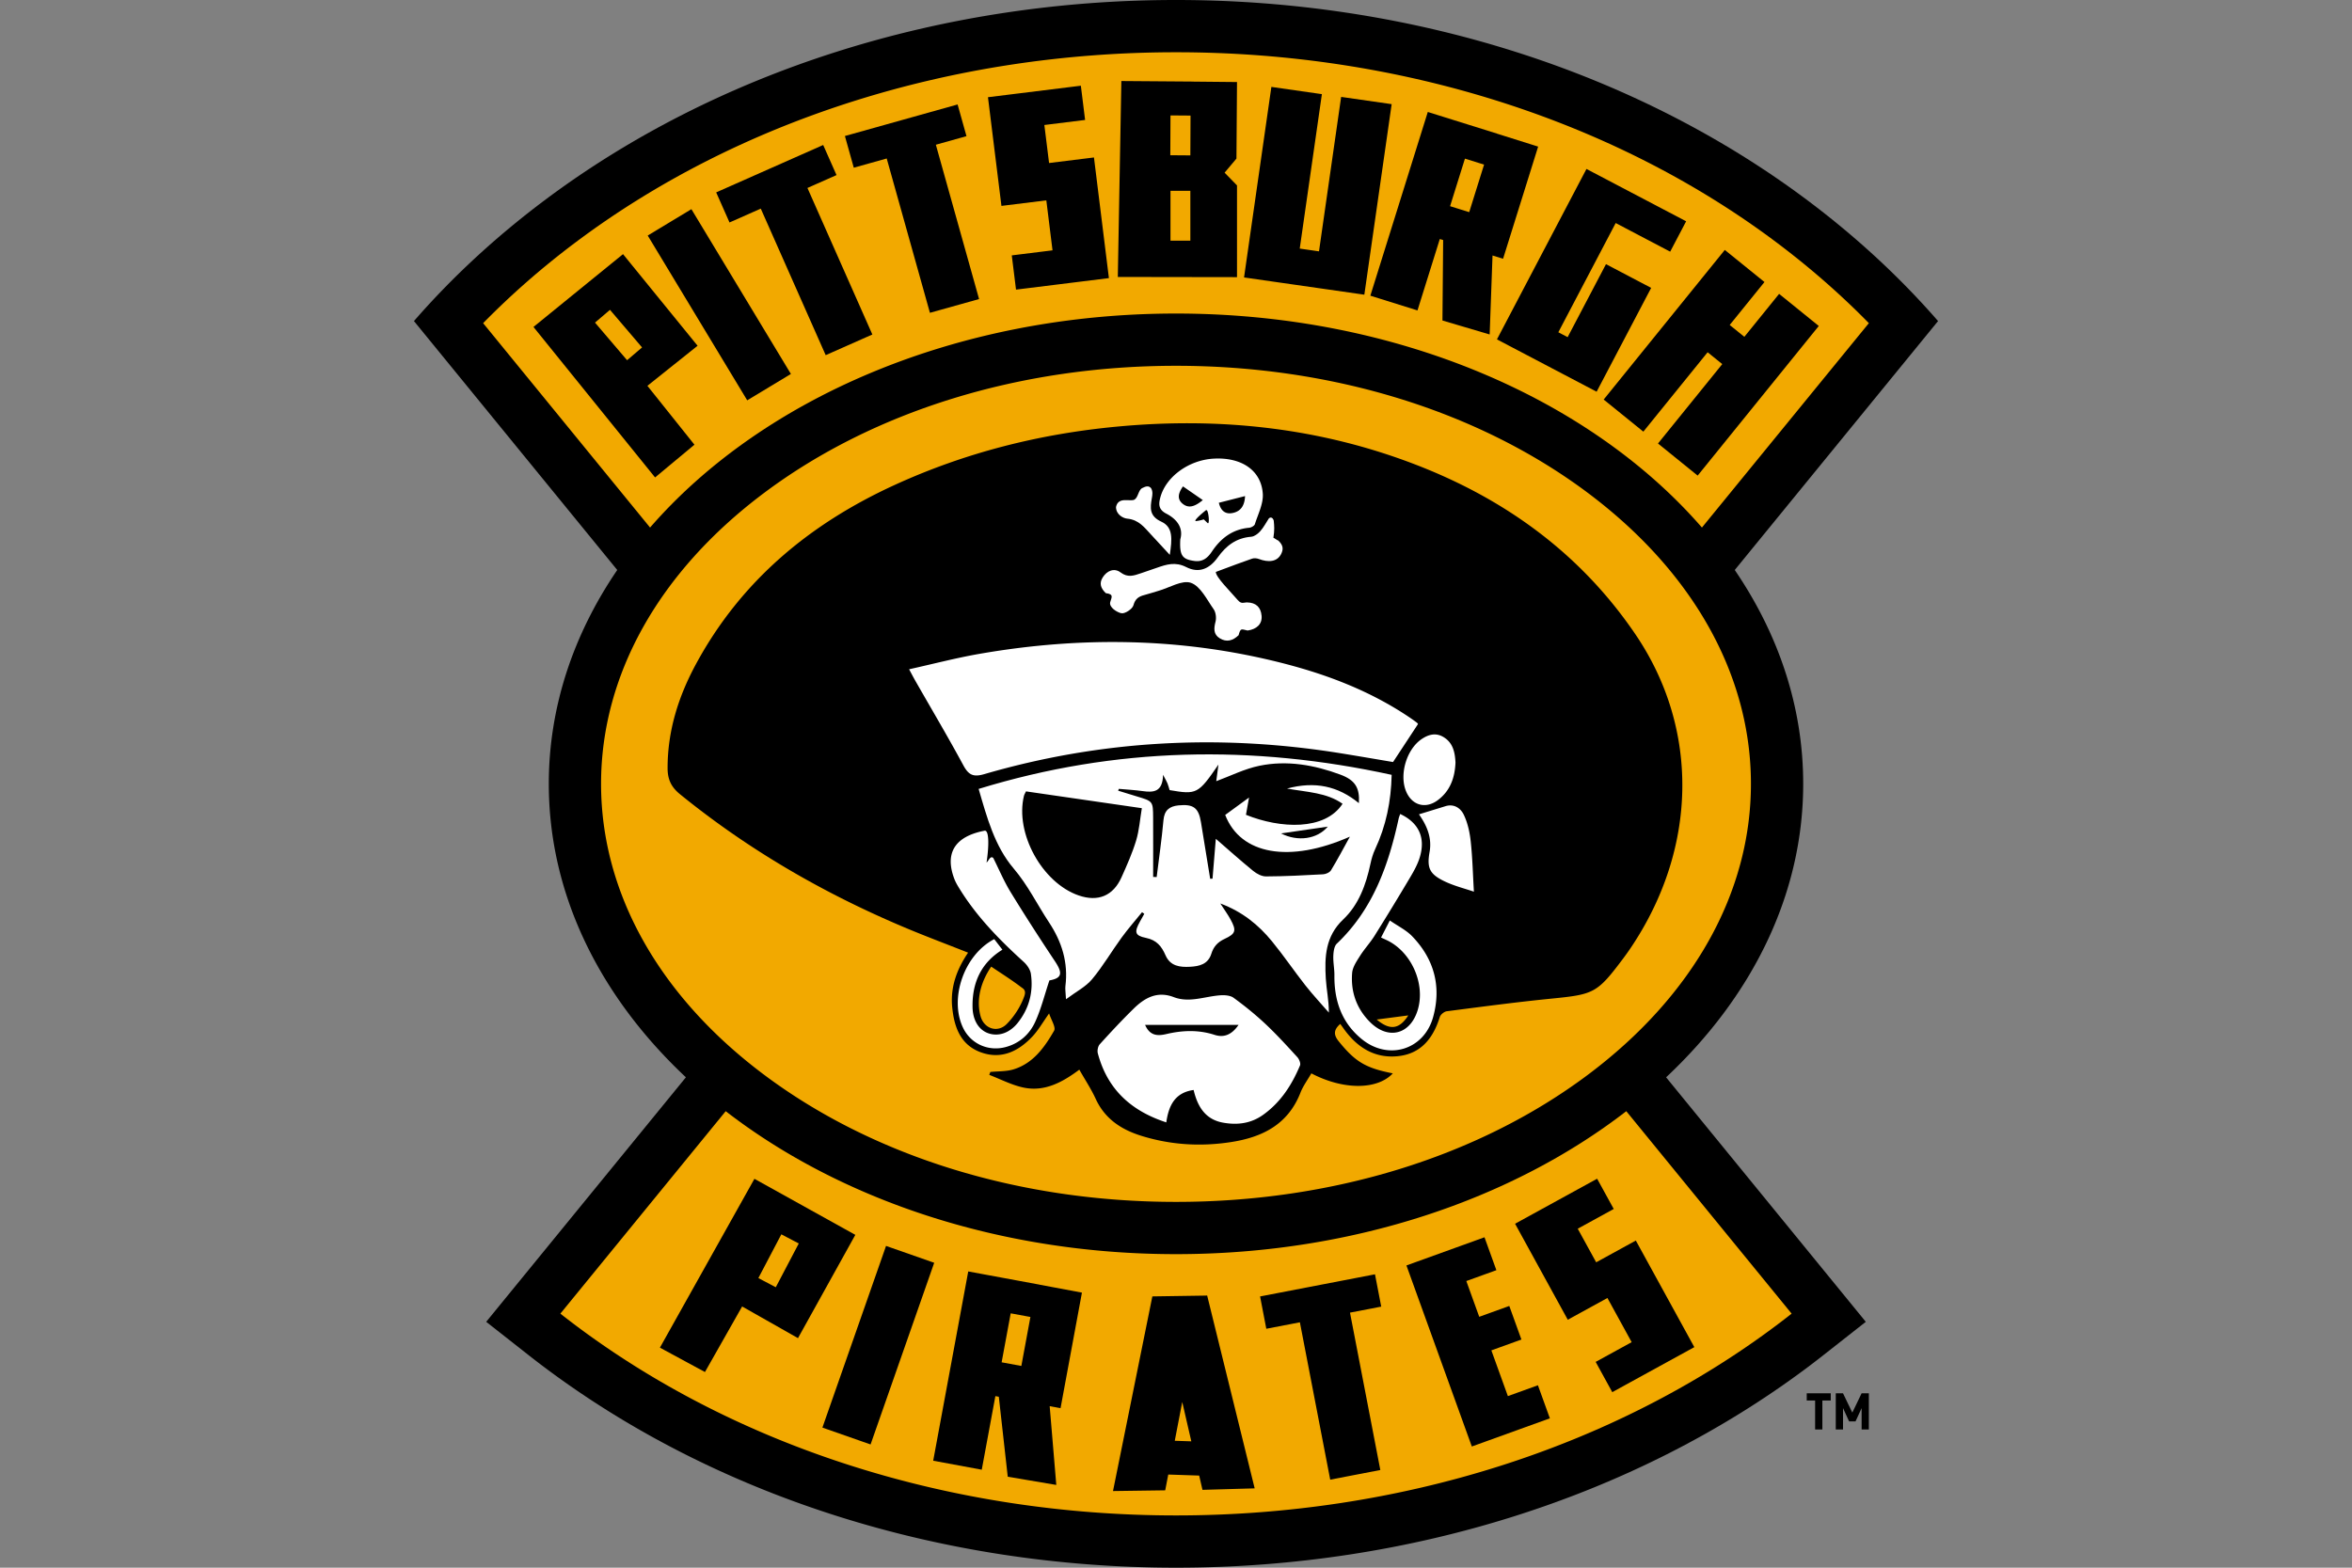
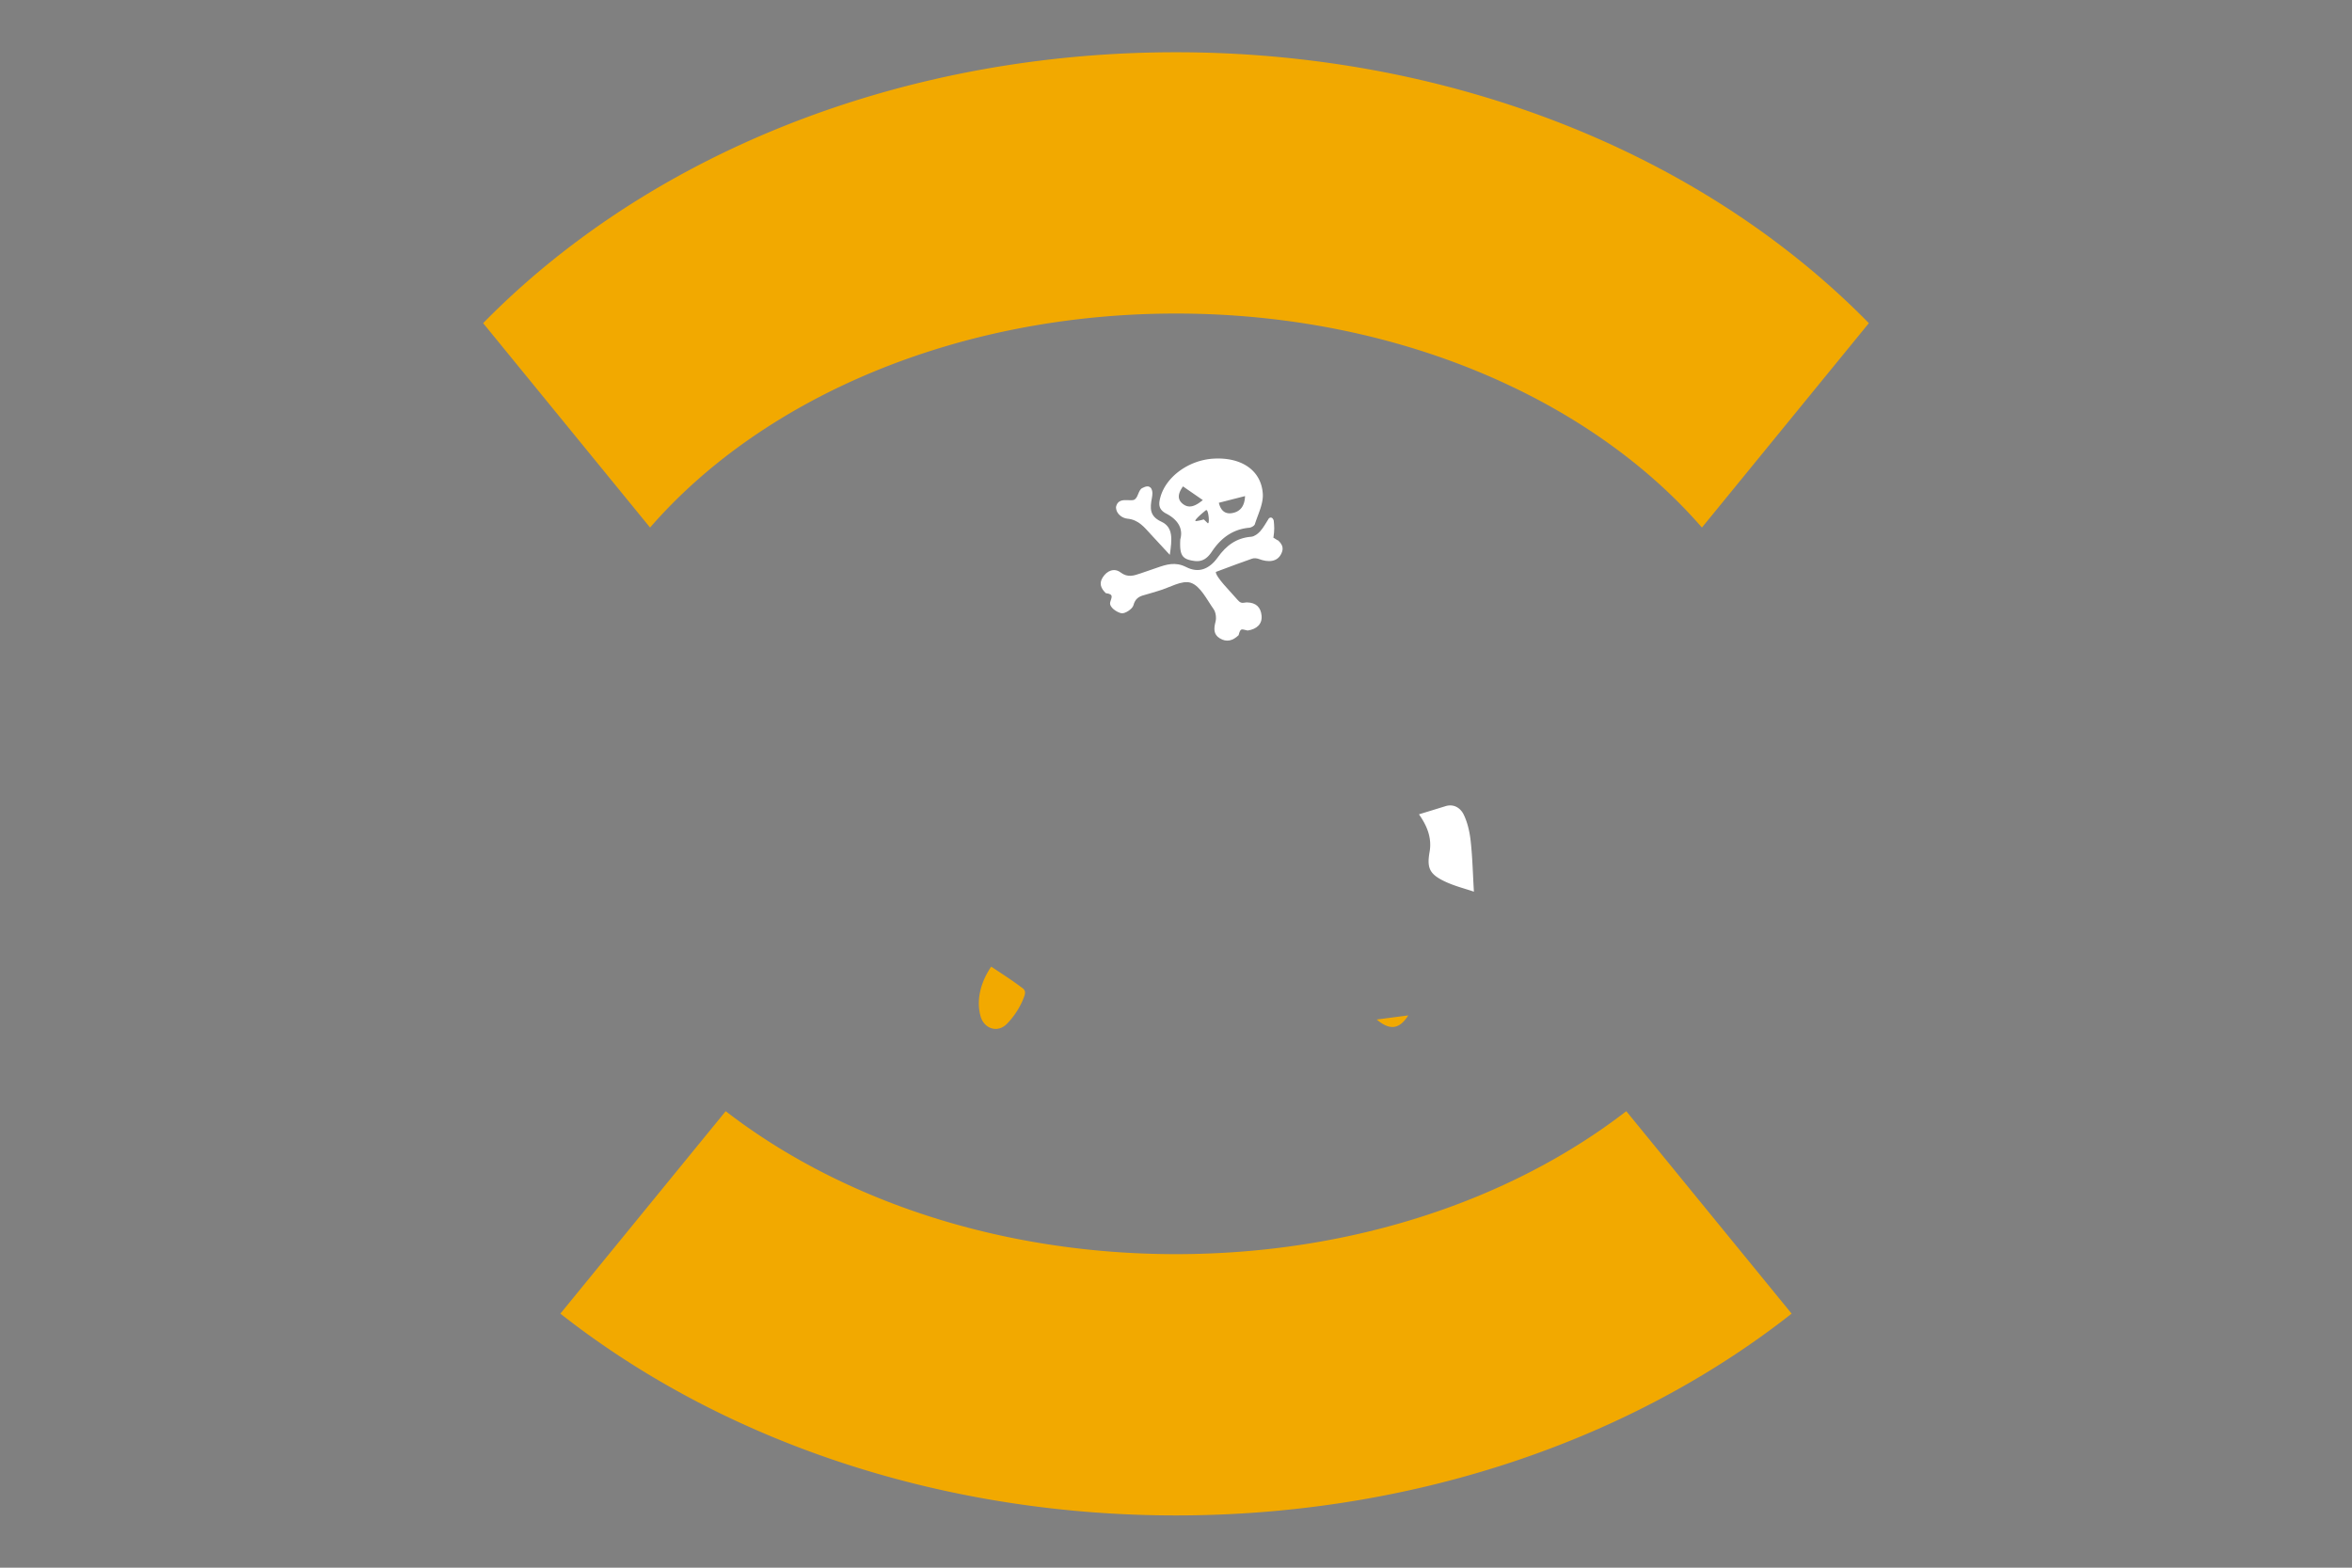
<svg xmlns="http://www.w3.org/2000/svg" viewBox="0 0 960 640" width="960" height="640" xml:space="preserve">
  <rect x="0" y="0" width="960" height="640" fill="#808080" stroke="none" />
-   <path d="M743.822 571.743v11.825h-2.957v-11.825h-3.423v-2.937h9.802v2.937h-3.422zm16.022 11.825v-8.713l-2.49 5.428h-2.611l-2.49-5.428v8.713h-2.956v-14.762h2.955l3.797 7.883 3.795-7.883h2.957v14.762h-2.957zM680.038 439.806C715.05 406.964 736 365.32 736 320c0-31.44-10.077-61.113-27.938-87.305l82.981-101.626c-15.538-17.846-33.318-34.305-53.224-49.234C667.456 29.063 575.894 0 480 0S292.544 29.063 222.18 81.835c-19.905 14.93-37.685 31.388-53.223 49.234l82.98 101.626C234.078 258.887 224 288.561 224 320c0 45.319 20.948 86.963 55.96 119.804l-81.51 99.823 17.088 13.431a367.54 367.54 0 0 0 6.642 5.106C292.546 610.937 384.107 640 480 640s187.455-29.063 257.82-81.836c2.16-1.62 4.333-3.29 6.643-5.107l17.085-13.431-81.508-99.822-.002.002z" />
  <g fill="#F2A900">
    <path d="M234.98 541.097c66.696 50.021 153.712 77.57 245.02 77.57 91.308 0 178.324-27.549 245.02-77.57a347.163 347.163 0 0 0 6.259-4.811l-67.488-82.65C617.262 489.623 552.12 512 480.002 512c-72.12 0-137.263-22.376-183.793-58.365l-67.487 82.651a346.425 346.425 0 0 0 6.26 4.812zM480 128c89.921 0 169.001 34.778 214.666 87.37l68.135-83.442c-11.504-11.743-24.158-22.808-37.782-33.026C658.324 48.882 571.31 21.333 480 21.333s-178.325 27.548-245.02 77.57c-13.624 10.217-26.278 21.282-37.781 33.024l68.135 83.444C310.999 162.778 390.079 128 480 128zM574.82 414.529l-12.897 1.687c5.363 4.532 9.226 4.043 12.897-1.687zM416.675 402.908c-3.822-2.906-7.907-5.466-12.094-8.287-3.834 5.592-6.35 12.983-4.352 20.247 1.408 5.116 6.962 6.947 10.698 3.166 3.07-3.107 5.644-7.101 7.143-11.304.917-2.57-.447-3.1-1.395-3.822z" />
-     <path d="M648.22 201.302C603.535 167.79 543.793 149.333 480 149.333c-63.795 0-123.536 18.457-168.22 51.97-42.849 32.136-66.447 74.29-66.447 118.697s23.598 86.56 66.448 118.698c44.683 33.513 104.425 51.969 168.22 51.969 63.793 0 123.535-18.456 168.218-51.97 42.85-32.136 66.448-74.29 66.448-118.697s-23.599-86.56-66.448-118.698zm17.276 185.82a102.402 102.402 0 0 1-2.969 4.166c-10.65 14.183-11.88 14.664-29.304 16.396-14.266 1.417-28.486 3.317-42.706 5.157-1.06.138-2.532 1.338-2.846 2.345-2.711 8.712-7.726 15.105-17.29 16.01-9.512.902-16.612-3.755-21.992-11.326-.404-.57-.818-1.131-1.348-1.863-2.895 2.565-2.665 4.603-.552 7.204 6.673 8.21 10.846 10.817 22.004 12.984-6.278 6.759-20.124 6.891-33.246 0-1.491 2.603-3.361 5.107-4.46 7.913-5.075 12.961-15.532 18.16-28.339 20.138-12.409 1.917-24.654 1.177-36.645-2.568-8.147-2.544-14.841-6.921-18.585-15.09-1.822-3.974-4.27-7.662-6.676-11.905-6.871 5.136-14.17 9.137-22.806 7.306-4.8-1.017-9.307-3.404-13.947-5.173l.43-1.191c3.167-.322 6.487-.147 9.472-1.062 8.025-2.46 12.645-8.989 16.554-15.777.808-1.403-1.215-4.436-2.039-7.054-2.592 3.628-4.406 6.875-6.884 9.492-5.742 6.063-12.734 9.43-21.094 6.336-8.295-3.07-10.796-10.43-11.578-18.394-.791-8.069 1.83-15.367 6.49-22.25-8.924-3.535-17.522-6.754-25.975-10.319-33.046-13.937-63.797-31.737-91.682-54.418-3.594-2.923-4.988-6.123-4.995-10.543-.024-15.323 4.457-29.402 11.67-42.692 18.347-33.807 46.274-57.028 80.848-72.883 28.943-13.273 59.329-20.935 90.986-23.903 41.938-3.932 82.834.42 122.238 15.69 36.55 14.165 67.11 36.44 89.294 69.117 26.333 38.788 25.348 87.63-2.028 128.158z" />
  </g>
  <g fill="#FFF">
-     <path d="M399.445 322.074c3.437 11.822 6.554 23.384 14.304 32.496 5.788 6.807 9.581 14.657 14.4 21.95 5.313 8.039 7.9 16.468 6.714 26.047-.15 1.213.094 2.475.236 5.36 4.166-3.107 8.057-5.065 10.62-8.132 4.441-5.312 7.966-11.38 12.058-16.998 2.616-3.591 5.562-6.942 8.36-10.4l.918.668c-.586 1.05-1.174 2.097-1.756 3.147-2.363 4.262-2.184 5.741 2.426 6.674 4.43.896 6.43 3.506 7.997 7.098 1.961 4.496 5.917 4.913 10.01 4.698 3.788-.2 7.362-1.007 8.714-5.367.869-2.798 2.522-4.693 5.389-6.016 4.64-2.141 4.868-3.448 2.44-7.918-1.118-2.06-2.521-3.965-4.184-6.541 8.925 3.32 15.566 8.71 21.081 15.443 4.765 5.818 8.99 12.076 13.64 17.992 3.02 3.844 6.377 7.424 9.583 11.122.021-4.972-.982-9.388-1.247-13.848-.526-8.842-.23-17.27 7.119-24.214 6.31-5.962 9.277-14.147 11.088-22.639.438-2.055 1.04-4.13 1.929-6.026 4.46-9.526 6.51-19.54 6.74-30.344-56.762-12.397-112.741-11.407-168.579 5.748zm64.28 21.077c-1.554 5.128-3.764 10.079-5.959 14.985-3.404 7.61-9.594 10.145-17.48 7.428-14.925-5.143-26.075-25.428-22.342-40.677.13-.527.456-1.005.833-1.81l47.283 6.862c-.767 4.563-1.07 9.034-2.336 13.212zm90.925-15.265c-8.561-7.013-17.99-9.03-29.343-5.96 8.328 1.488 16.156 1.62 22.679 6.209-7.204 11.067-25.452 10.17-39.427 4.504l1.256-7.048-9.734 7.102c6.284 16.23 26.232 19.773 50.896 8.871-2.81 5.074-5.12 9.484-7.71 13.725-.543.89-2.086 1.575-3.208 1.638-7.775.433-15.56.828-23.343.864-1.767.008-3.82-1.104-5.262-2.284-5.345-4.372-10.49-8.989-15.2-13.072-.363 4.372-.855 10.32-1.347 16.27l-.955.068c-1.254-7.69-2.525-15.379-3.757-23.073-.946-5.913-3.08-7.511-9.159-6.91-3.72.37-5.787 1.986-6.153 6.048-.699 7.752-1.822 15.465-2.77 23.195l-1.438-.004c0-8.08.034-16.16-.01-24.24-.037-6.695-.08-6.688-6.67-8.658-2.54-.76-5.07-1.556-7.605-2.336l.277-.746c3.244.294 6.504.463 9.726.913 4.385.613 8.161.476 8.33-6.65 1.029 1.976 1.484 2.703 1.796 3.487.364.917.603 1.883.875 2.758 11.091 1.901 11.666 1.614 19.934-10.42l-.891 6.78c5.687-2.089 11.51-5.049 17.68-6.311 11.244-2.301 22.373-.32 33.028 3.65 6.056 2.255 7.9 5.454 7.505 11.63zm-12.697 9.579c-4.32 5.134-12.287 6.257-19.067 2.778l19.067-2.778z" />
-     <path d="M529.503 431.553c-4.216-4.605-8.428-9.24-12.974-13.508-4.09-3.84-8.483-7.394-13.016-10.698-1.377-1.003-3.692-1.146-5.529-1.013-6.298.457-12.549 3.166-18.892.74-6.78-2.591-11.88.279-16.427 4.75-4.755 4.678-9.321 9.555-13.793 14.505-.747.827-1.076 2.597-.778 3.713 3.832 14.371 13.23 23.362 27.94 28.164.998-6.947 3.549-12.151 11.154-13.227 1.592 6.725 4.738 12.048 12.06 13.346 5.795 1.027 11.298.36 16.26-3.17 7.203-5.121 11.768-12.225 15.106-20.19.358-.856-.354-2.584-1.11-3.411zm-33.787-9.085c-6.583-2.116-13.067-1.864-19.65-.32-3.48.815-6.702.814-8.674-3.73h38.134c-3.131 4.542-6.466 5.125-9.81 4.05zM401.73 316.04c47.696-13.89 96.117-16.439 145.124-8.579 7.524 1.207 15.033 2.51 21.738 3.633l10.195-15.513c.007.008-.217-.374-.544-.62a70.273 70.273 0 0 0-3.126-2.223c-15.64-10.506-32.94-17.195-51.058-21.862-41.12-10.592-82.61-11.2-124.29-3.944-9.468 1.649-18.797 4.1-28.707 6.297 1.12 2.072 1.818 3.428 2.573 4.75 6.553 11.472 13.299 22.838 19.574 34.46 2.127 3.937 4.04 4.905 8.52 3.6zM412.47 364.158c-2.695-4.403-4.71-9.222-7.056-13.898-1.218-1.104-1.9 1.28-2.738 1.844 1.093-7.254.95-12.995-.676-12.995-12.484 2.35-16.466 9.366-12.43 19.812.557 1.441 1.385 2.794 2.205 4.115 7.036 11.347 16.272 20.748 26.086 29.667 1.355 1.232 2.658 3.124 2.91 4.865 1.063 7.347-.702 14.131-5.351 19.987-3.339 4.205-7.918 5.71-12.039 4.268-3.843-1.344-6.315-5.255-6.425-10.61-.207-10.107 3.579-18.217 12.185-23.5l-3.324-4.314c-12.297 6.363-18.397 24.162-12.79 36.074 3.116 6.616 10.3 9.897 17.446 7.984 5.6-1.498 9.686-5.162 11.994-10.151 2.456-5.306 3.863-11.097 5.855-17.056 5.028-.9 5.607-2.802 2.29-7.785-6.21-9.33-12.294-18.75-18.142-28.307zM573.806 322.797c2.305 5.93 7.988 7.662 13.082 3.84 5.04-3.78 6.931-9.144 7.19-15.32-.21-4.175-.989-8.185-5.083-10.524-3.106-1.774-6.074-.885-8.793.979-6.033 4.134-9.055 14.186-6.396 21.025zM567.274 375.774l-3.573 6.967c.896.414 1.506.698 2.117.979 10.201 4.684 16.125 17.933 12.822 28.678-3.054 9.936-11.985 12.253-19.38 4.924-5.57-5.52-7.99-12.422-7.367-20.129.193-2.396 1.846-4.79 3.207-6.949 1.806-2.864 4.163-5.381 5.96-8.25a1155.288 1155.288 0 0 0 14.57-23.91c1.511-2.545 2.986-5.215 3.849-8.02 2.464-8.012-.318-14.164-7.975-17.755-.264.78-.496 1.296-.613 1.836-4.162 19.125-10.534 37.126-25.238 51.083-1.1 1.043-1.368 3.296-1.438 5.01-.107 2.64.472 5.303.443 7.953-.114 10.356 2.993 19.367 11.187 26.038 10.833 8.818 25.403 4.396 29.109-9.03 3.437-12.452.43-23.675-8.556-32.975-2.444-2.53-5.819-4.16-9.124-6.45z" />
    <path d="M597.43 332.556c-1.24-2.562-3.918-4.528-7.432-3.44-3.568 1.105-7.14 2.194-10.83 3.327 3.04 4.314 5.395 9.316 4.339 15.335-1.13 6.432-.116 8.961 5.815 11.88 4.088 2.011 8.628 3.104 12.27 4.367-.427-7.253-.58-13.952-1.306-20.589-.405-3.707-1.247-7.56-2.856-10.88zM515.425 201.562c-.64-9.626-8.787-14.978-20.106-14.323-10.12.585-19.43 7.375-21.701 15.788-.76 2.812-.81 4.99 2.42 6.662 4.336 2.247 7.05 5.8 5.717 10.49-.367 6.631.793 8.17 5.83 8.84 3.333.443 5.374-1.31 7.039-3.804 3.652-5.474 8.418-9.137 15.213-9.757.847-.077 2.134-.772 2.35-1.455 1.297-4.108 3.509-8.373 3.238-12.441zm-32.732 4.075c-2.418-1.983-1.697-4.483.16-7.073l8.09 5.596c-2.99 2.433-5.613 3.64-8.25 1.477zm10.192 7.888c-.664-.647-1.174-1.13-1.416-1.357a.355.355 0 0 0-.362-.074c-1.535.513-3.075.65-3.075.65-.894-.293 3.06-3.55 4.118-4.404a.363.363 0 0 1 .542.094c.757 1.279 1.032 5.91.192 5.091zm10.424-4.138c-2.823.646-4.945-.483-5.82-4.133l10.696-2.731c-.178 3.825-1.673 6.13-4.876 6.864z" />
    <path d="M519.893 212.541c.228 2.369.356 3.708-.142 7.05.243-.123 1.665 1.126 1.908 1.003 2.074 1.913 2.192 3.437 1.422 5.217-1.616 3.735-5.492 3.817-9.22 2.404-.834-.316-1.952-.445-2.766-.162-4.812 1.67-6.91 2.488-14.84 5.436-.041 2.102 5.892 7.912 8.976 11.509 1.507 1.758 2.5.9 3.804.933 3.626.091 5.57 1.952 5.898 5.418.321 3.399-1.99 5.54-5.703 6.057-2.492-.481-2.848-1.264-3.68 1.912-2.356 2.26-4.904 2.985-7.7 1.255-2.608-1.614-2.434-4.014-1.715-6.778.408-1.567.118-3.837-.794-5.128-2.775-3.929-5.364-9.37-9.248-10.732-3.586-1.257-8.756 1.987-13.222 3.266-1.91.547-3.792 1.2-5.715 1.696-2.305.594-3.8 1.47-4.537 4.217-.407 1.513-3.47 3.528-4.918 3.237-1.764-.355-5.099-2.407-4.555-4.527.472-1.842 1.68-3.264-1.782-3.666-2.029-1.942-2.83-3.955-1.294-6.408 1.77-2.826 4.756-3.987 7.295-2.069 3.014 2.278 5.5 1.281 8.288.357 2.156-.716 4.303-1.461 6.447-2.213 3.986-1.4 7.634-2.59 12.087-.312 4.915 2.514 9.313 1.008 12.893-4.007 3.424-4.798 7.571-7.908 13.625-8.385 1.304-.102 2.762-1.227 3.701-2.28 1.375-1.541 2.345-3.442 3.488-5.19.72-.711 1.644-.38 2 .89z" />
    <path d="M477.469 226.517c-2.778-3.003-5.157-5.592-7.555-8.163-2.751-2.95-5.071-6.197-9.84-6.622-1.649-.147-4.563-1.67-4.563-4.755.951-4.454 5.888-2.006 7.565-3.03 1.51-.923 1.56-3.883 3.128-4.686 1.503-.77 2.632-1.074 3.596 0 .813 1.343.591 2.759.358 4.042-.743 4.081-1.066 7.396 3.844 9.66 4.904 2.26 4.415 7.14 3.467 13.554z" />
  </g>
-   <path d="m325.71 546.288 23.403-42.163-41.185-22.876-38.576 68.923 18.387 9.948 15.172-26.761 22.798 12.929zm-16.176-24.517 9.381-17.864 7.115 3.736-9.382 17.864-7.114-3.736zM355.336 589.69l-19.659-6.884 25.972-74.167 19.658 6.884zM615.46 569.956l-6.741-18.674 12.266-4.428-4.948-13.705-12.266 4.428-5.272-14.6 12.267-4.43-4.852-13.437-12.266 4.43-19.592 7.072 26.686 73.913 19.592-7.073 12.266-4.429-4.873-13.496zM441.606 527.707l-17.333-3.247-.002-.02-22.166-4.104-6.906-1.278-14.303 77.27 19.818 3.669 5.56-30.037 1.403.26 3.647 32.644 19.815 3.353-2.7-32.154 4.434.821 8.733-47.177zm-24.73 29.937-8.046-1.49 3.702-19.998 8.046 1.49-3.702 19.998zM563.397 600.121l-12.38-64.245 12.747-2.457-2.542-13.19-46.904 9.037 2.541 13.192 13.705-2.641 12.38 64.245zM691.562 549.96l-23.876-43.512-16.187 8.882-7.525-13.714 14.691-8.06-6.775-12.349-23.575 12.937-9.917 5.441 21.51 39.197 16.185-8.882 9.894 18.03-14.692 8.06 6.776 12.349 14.691-8.062zM490.808 608.22l21.303-.604-19.39-78.717-1.813.039-20.56.31-16.057 79.465 21.31-.295 1.24-6.442 12.626.42 1.34 5.824zm-11.31-20.03 3.052-15.845 3.699 16.07-6.752-.225zM284.729 141.155l-30.436-37.404-36.55 29.724 49.635 61.44 16.07-13.368-19.2-24.036 20.48-16.356zm-28.774 5.9-13.094-15.353 6.114-5.214 13.094 15.352-6.114 5.214zM322.818 152.668l-17.832 10.764-40.611-67.275 17.831-10.764zM726.17 119.973l-14.192 17.535L706 132.67l14.192-17.535L704 102.03l-49.436 61.084 16.191 13.104 26.234-32.415 5.978 4.838-26.234 32.415 16.191 13.104 49.437-61.085zM568.024 42.517l-20.619-2.956-9.04 63.048-7.86-1.127 9.04-63.048-20.618-2.957-11.154 77.787 14.227 2.04 15.834 2.27 19.036 2.73zM627.813 59.85l-16.82-5.297v-.02l-21.516-6.727-6.703-2.095-23.447 75.003 19.237 6.014 9.114-29.156 1.362.426-.285 32.846 19.271 5.7 1.167-32.246 4.304 1.346 14.316-45.793zm-28.135 26.763-7.81-2.442 6.068-19.411 7.81 2.442-6.068 19.411zM504.673 64.739l.228-31.246-17.633-.172-.006-.02-22.542-.17-7.023-.054-1.448 79.99 48.652.075V75.697l-5.06-5.207 4.832-5.751zm-18.816 33.503h-8.107V77.89h8.107v20.35zm0-34.803-8.183-.062.076-16.258 8.183.061-.076 16.26zM356.062 136.557l-26.496-59.823 11.87-5.257-5.44-12.283L292.32 78.54l5.44 12.282 12.761-5.652 26.496 59.823zM399.623 122.09l-17.64-63.005 12.5-3.5-3.622-12.937-45.999 12.88 3.622 12.936 13.44-3.763 17.64 63.004zM452.617 113.538l-6.103-49.256-18.322 2.27-1.924-15.524 16.63-2.06-1.732-13.978-26.686 3.306-11.226 1.391 5.498 44.371 18.323-2.27 2.528 20.41-16.63 2.06 1.732 13.978 16.63-2.061zM655.504 107.841l-15.649 29.8-3.803-1.998 23.417-44.592 3.803 1.997-.003.006 18.44 9.684 6.512-12.399-28.863-15.156-11.823-6.209L611 138.547l18.442 9.684 3.803 1.998 18.44 9.683 22.26-42.387z" />
</svg>